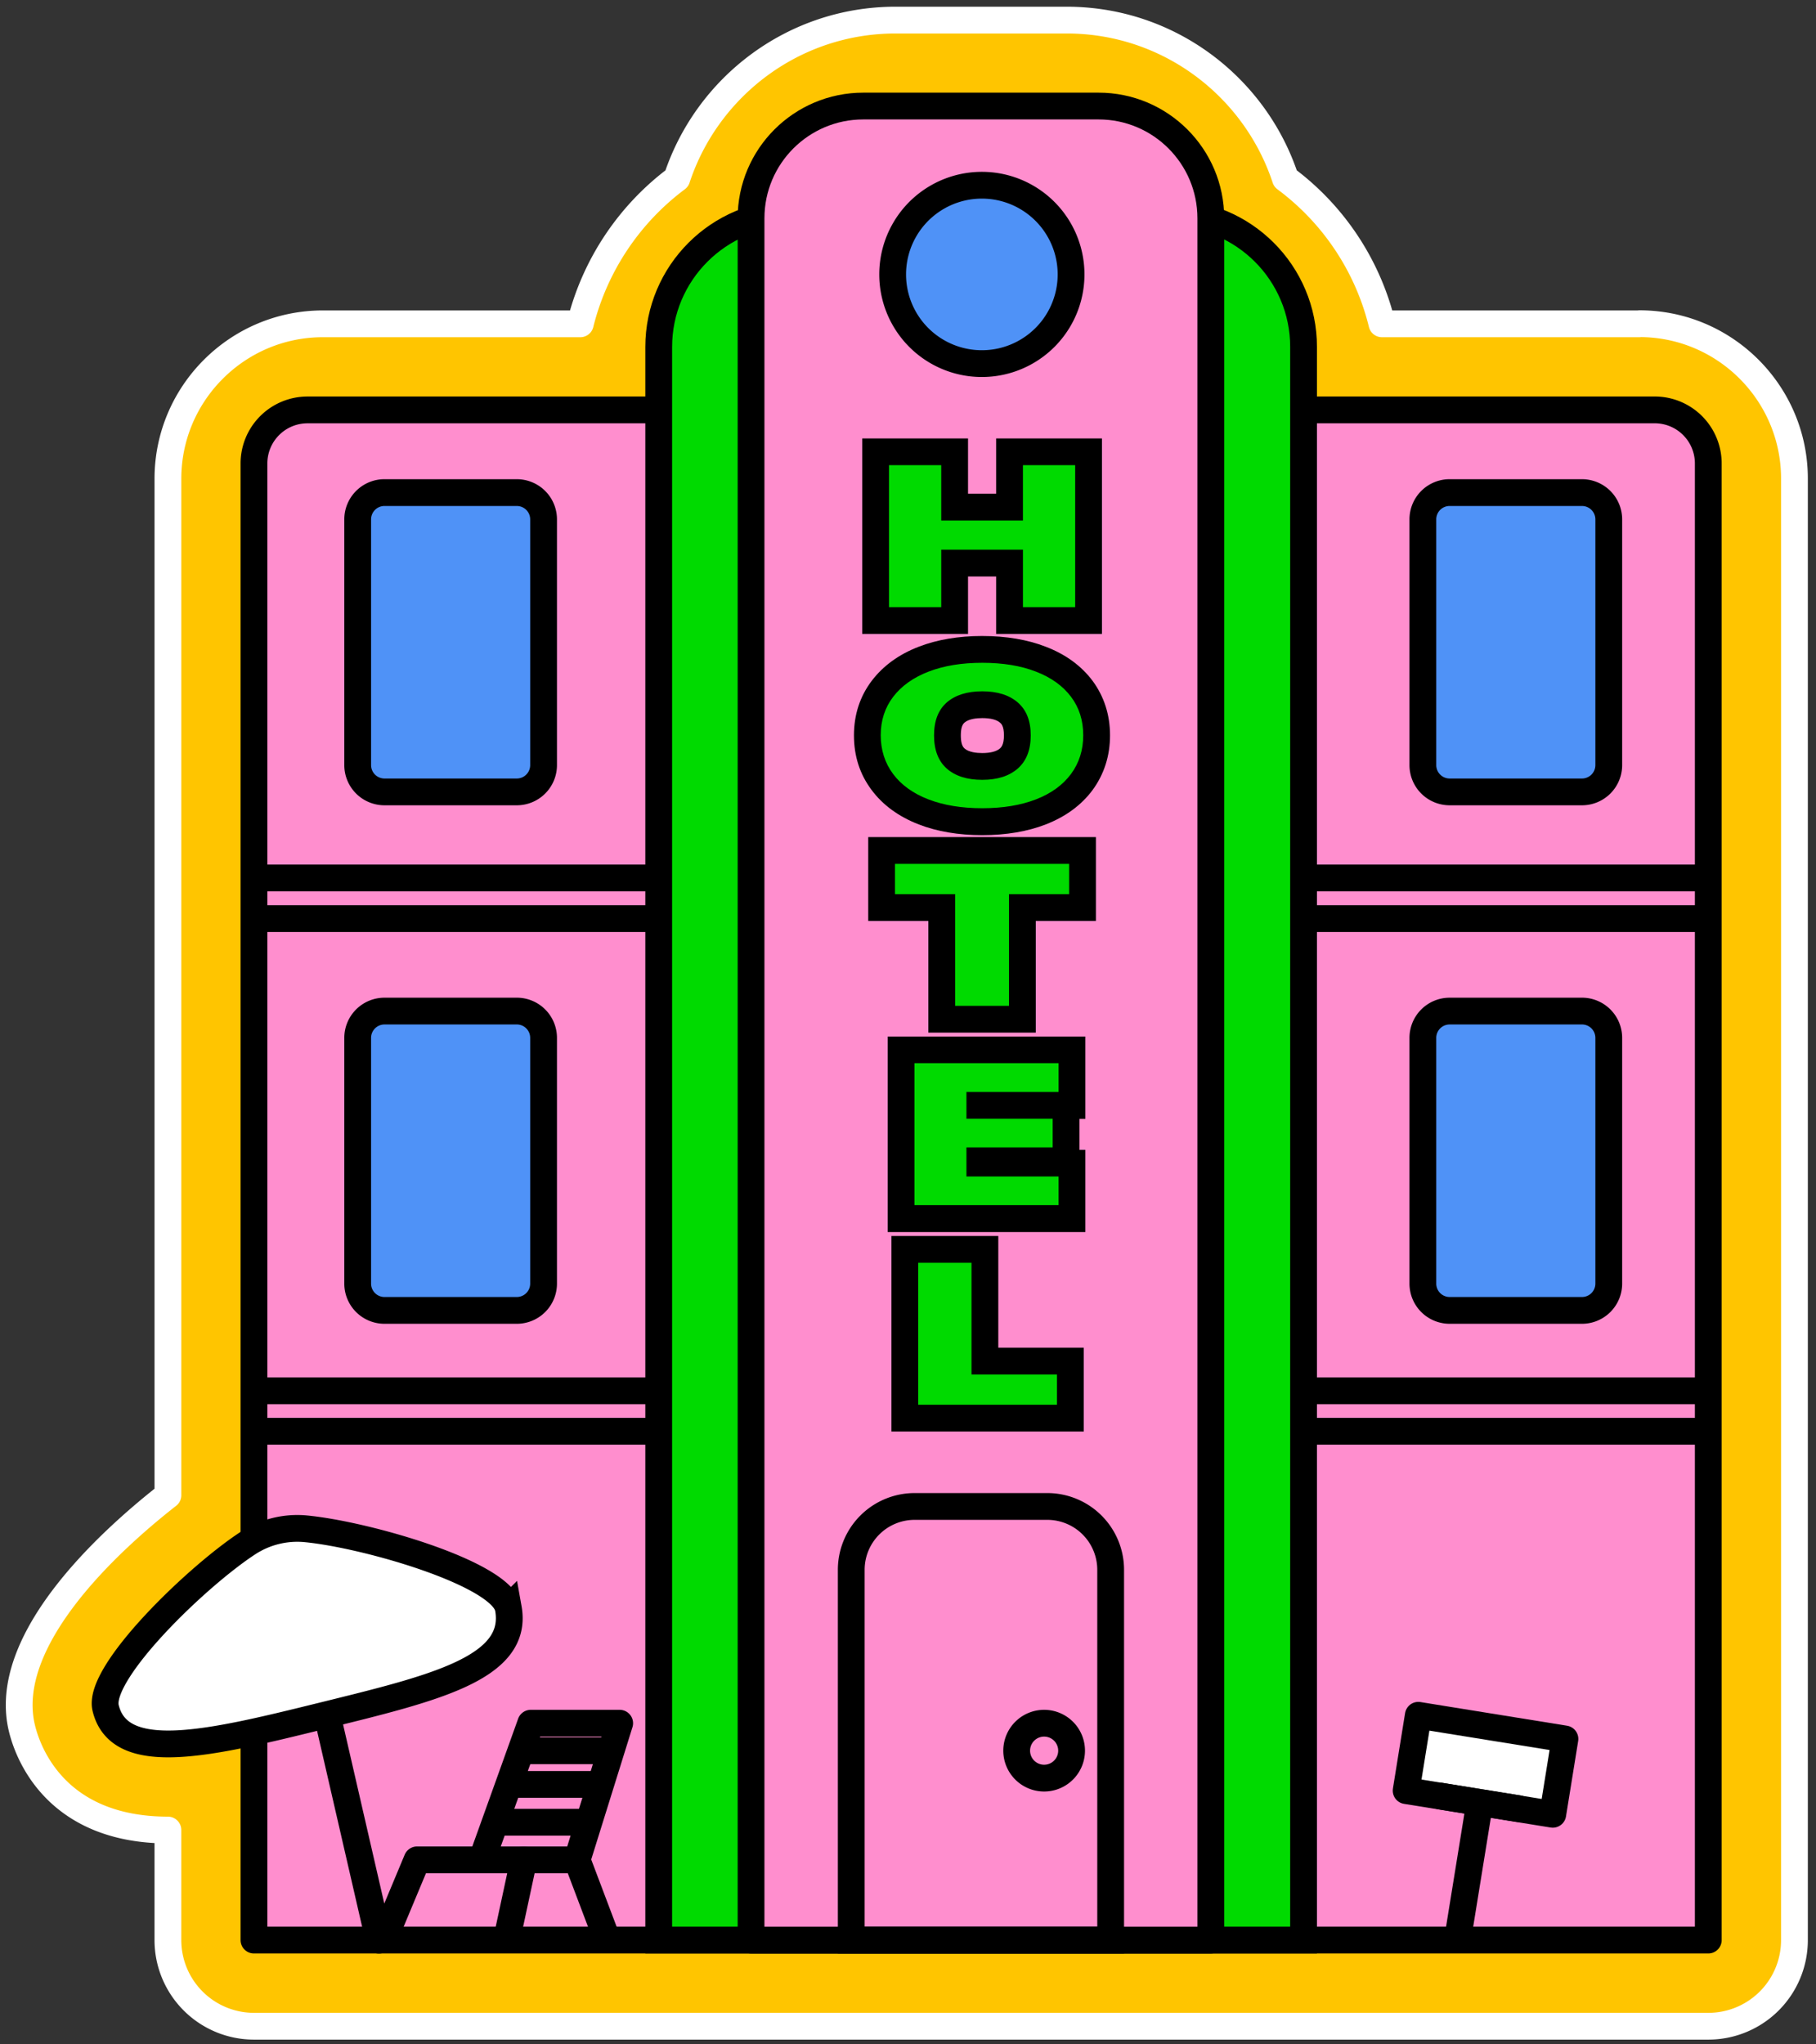
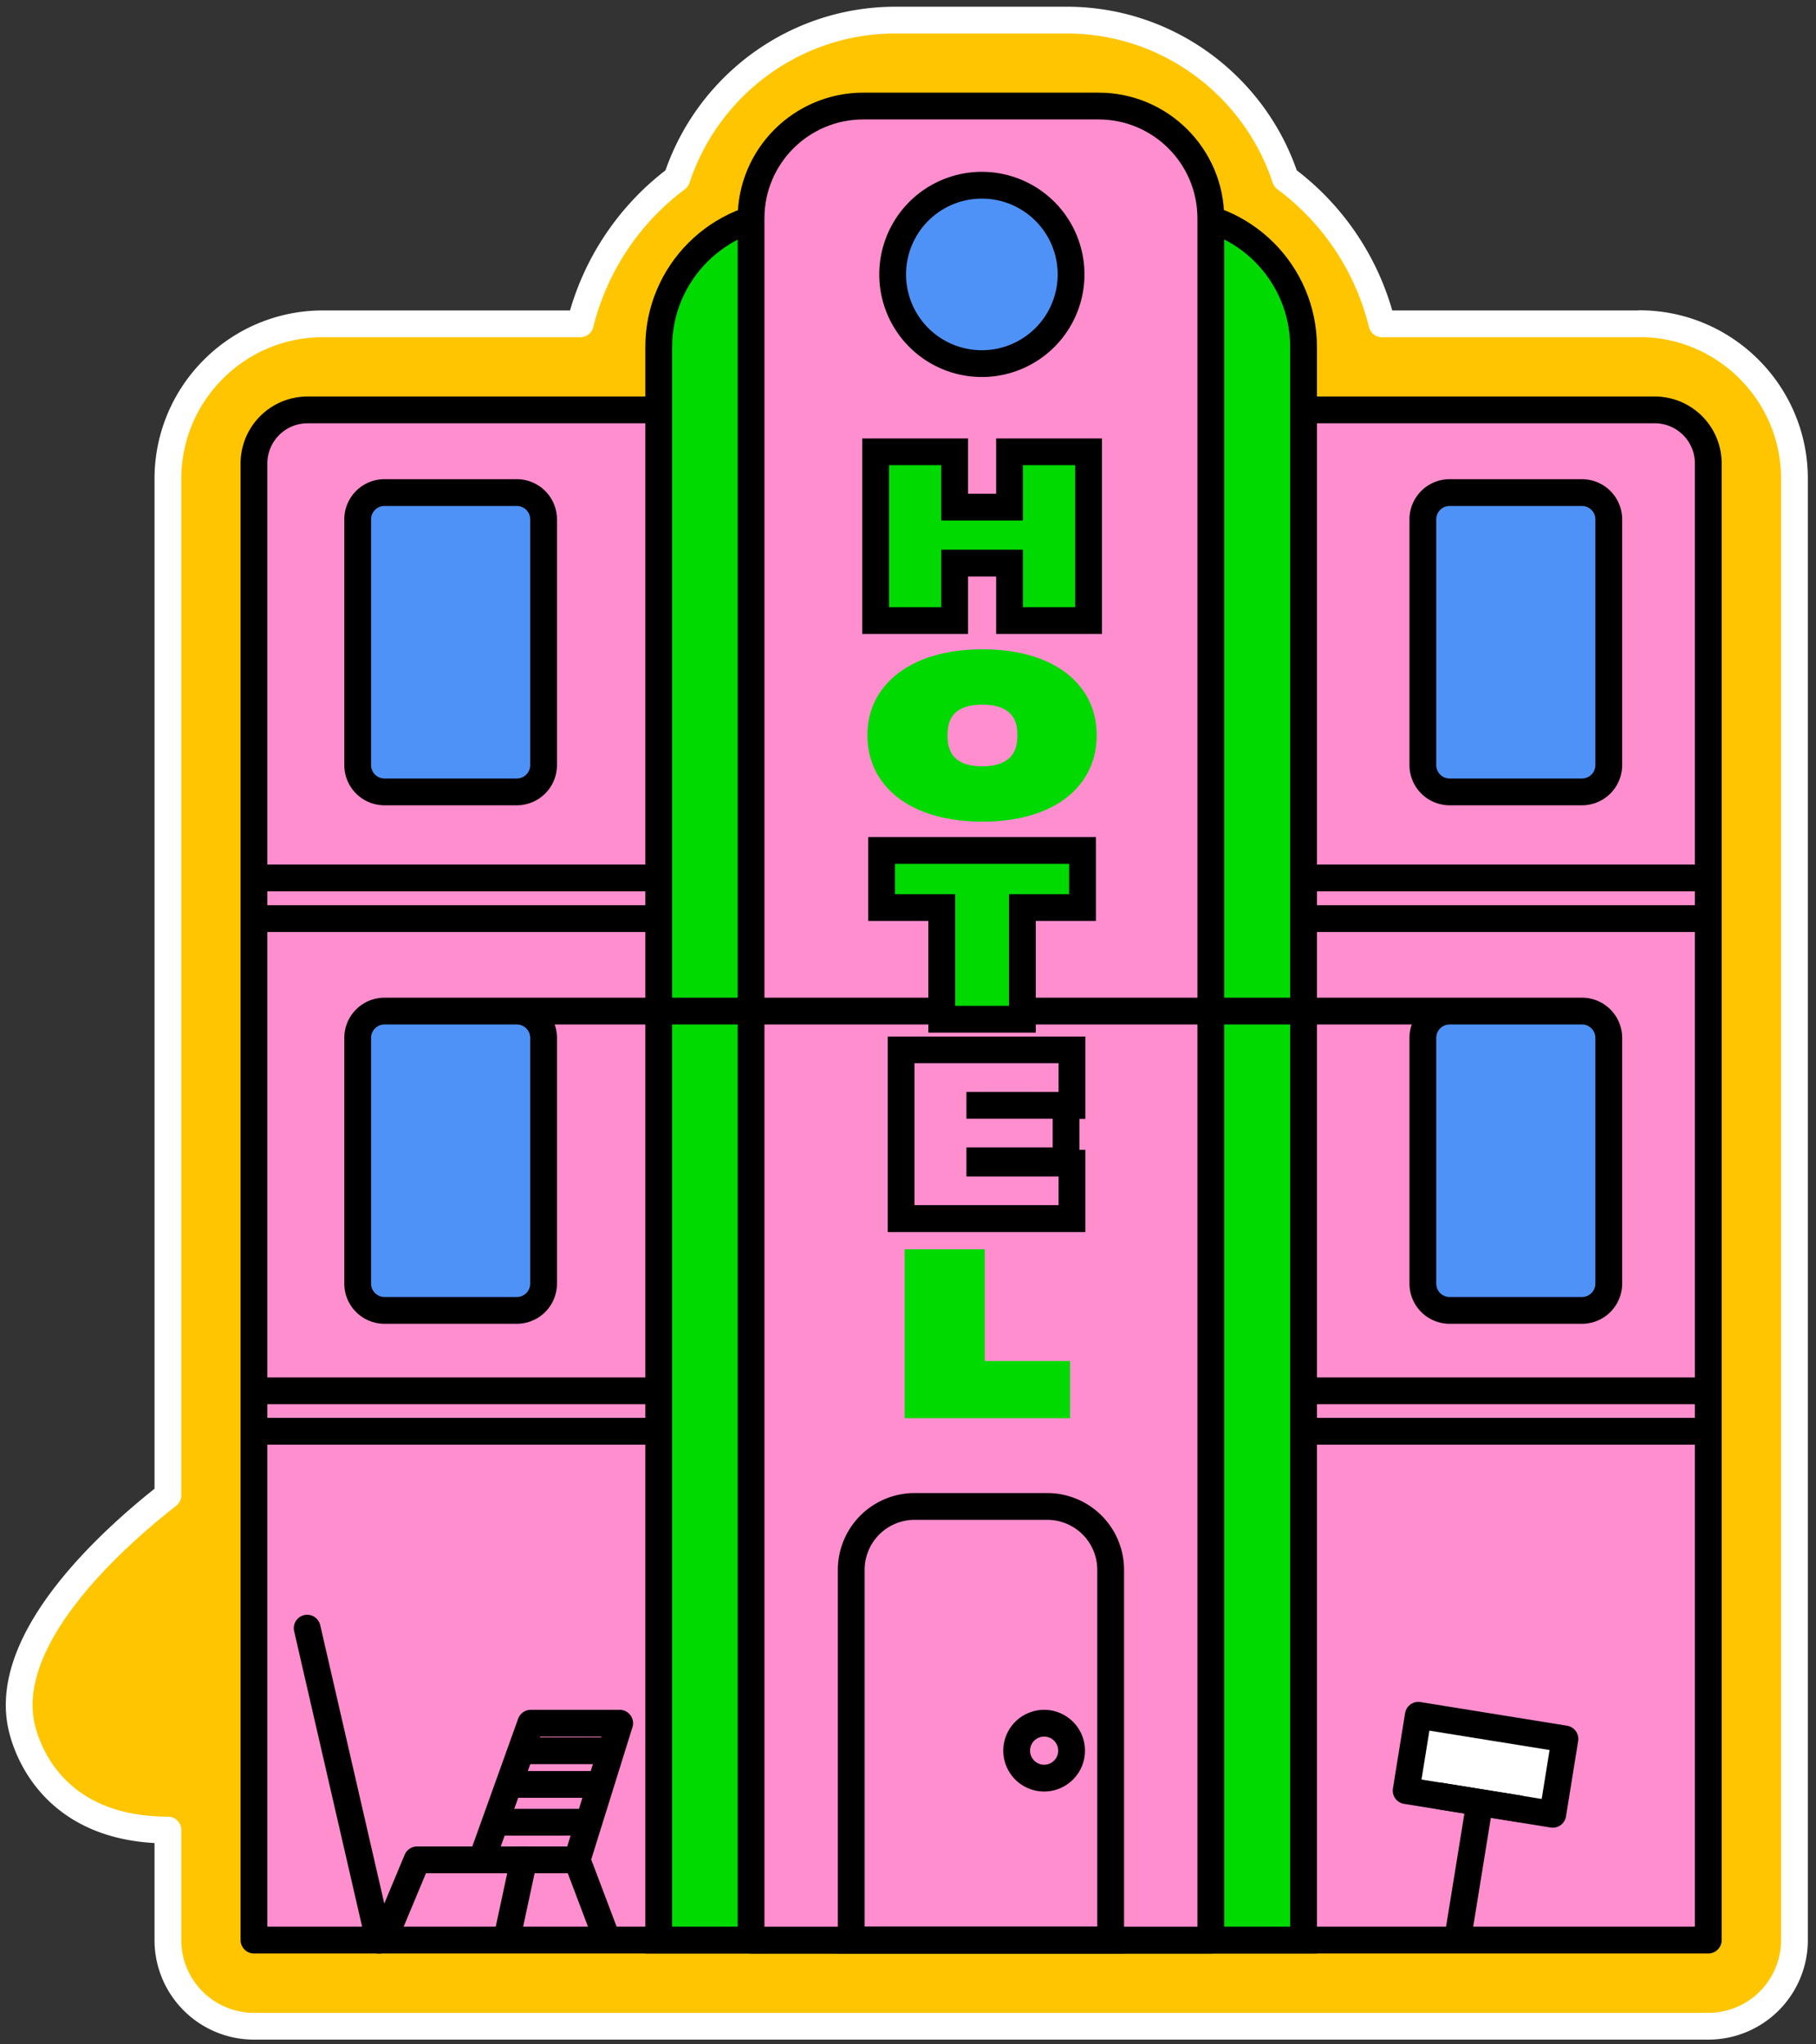
<svg xmlns="http://www.w3.org/2000/svg" width="159" height="179" fill="none" viewBox="0 0 159 179">
  <rect x="0" y="0" width="159" height="179" fill="#333333" stroke="none" />
  <path fill="#FFC500" stroke="#fff" stroke-linecap="round" stroke-linejoin="round" stroke-width="2.345" d="M143.535 28.354h-22.538a22.526 22.526 0 0 0-8.454-12.722C109.893 7.588 102.318 1.76 93.394 1.76H78.41c-8.924 0-16.499 5.828-19.149 13.872a22.725 22.725 0 0 0-8.454 12.722H28.269c-7.482 0-13.567 6.086-13.567 13.567v89C9.681 134.849.043 143.573 1.92 151.324c.504 2.088 2.92 8.9 12.781 8.912v9.639a7.542 7.542 0 0 0 7.54 7.54h127.332a7.542 7.542 0 0 0 7.54-7.54V41.909c0-7.48-6.086-13.566-13.567-13.566l-.011.011Z" />
  <path fill="#FF8ECE" stroke="#000" stroke-linecap="round" stroke-linejoin="round" stroke-width="2.345" d="M26.927 35.89h117.951a4.688 4.688 0 0 1 4.69 4.691v129.29H22.236V40.581a4.69 4.69 0 0 1 4.69-4.69Z" />
  <path stroke="#000" stroke-miterlimit="10" stroke-width="2.345" d="M22.726 80.432h34.45M114.609 80.432h34.451M22.726 125.32h34.45M114.609 125.32h34.451M22.726 76.873h34.45M114.609 76.873h34.451M22.726 121.781h34.45M114.609 121.781h34.451" />
  <path fill="#00DA00" stroke="#000" stroke-miterlimit="10" stroke-width="2.345" d="M69.4 18.652h33.008c6.473 0 11.726 5.254 11.726 11.726V169.87h-56.46V30.378c0-6.472 5.253-11.726 11.726-11.726Z" />
  <path fill="#FF8ECE" stroke="#000" stroke-linecap="round" stroke-linejoin="round" stroke-width="2.345" d="M75.584 9.285h20.603c5.429 0 9.826 4.41 9.826 9.826v150.761H65.758V19.112c0-5.43 4.409-9.827 9.826-9.827Z" />
-   <path fill="#4F92F7" stroke="#000" stroke-linecap="round" stroke-linejoin="round" stroke-width="2.345" d="M138.509 43.13h-11.585a2.345 2.345 0 0 0-2.345 2.346v21.517a2.345 2.345 0 0 0 2.345 2.345h11.585a2.345 2.345 0 0 0 2.346-2.345V45.476a2.345 2.345 0 0 0-2.346-2.345ZM45.25 43.13H33.663a2.345 2.345 0 0 0-2.345 2.346v21.517a2.345 2.345 0 0 0 2.345 2.345h11.585a2.345 2.345 0 0 0 2.345-2.345V45.476a2.345 2.345 0 0 0-2.345-2.345ZM138.509 88.53h-11.585a2.345 2.345 0 0 0-2.345 2.344v21.518a2.345 2.345 0 0 0 2.345 2.345h11.585a2.345 2.345 0 0 0 2.346-2.345V90.875a2.345 2.345 0 0 0-2.346-2.346ZM45.25 88.53H33.663a2.345 2.345 0 0 0-2.345 2.344v21.518a2.345 2.345 0 0 0 2.345 2.345h11.585a2.345 2.345 0 0 0 2.345-2.345V90.875a2.345 2.345 0 0 0-2.345-2.346Z" />
+   <path fill="#4F92F7" stroke="#000" stroke-linecap="round" stroke-linejoin="round" stroke-width="2.345" d="M138.509 43.13h-11.585a2.345 2.345 0 0 0-2.345 2.346v21.517a2.345 2.345 0 0 0 2.345 2.345h11.585a2.345 2.345 0 0 0 2.346-2.345V45.476a2.345 2.345 0 0 0-2.346-2.345ZM45.25 43.13H33.663a2.345 2.345 0 0 0-2.345 2.346v21.517a2.345 2.345 0 0 0 2.345 2.345h11.585a2.345 2.345 0 0 0 2.345-2.345V45.476a2.345 2.345 0 0 0-2.345-2.345ZM138.509 88.53h-11.585a2.345 2.345 0 0 0-2.345 2.344v21.518a2.345 2.345 0 0 0 2.345 2.345h11.585a2.345 2.345 0 0 0 2.346-2.345V90.875a2.345 2.345 0 0 0-2.346-2.346ZH33.663a2.345 2.345 0 0 0-2.345 2.344v21.518a2.345 2.345 0 0 0 2.345 2.345h11.585a2.345 2.345 0 0 0 2.345-2.345V90.875a2.345 2.345 0 0 0-2.345-2.346Z" />
  <path stroke="#000" stroke-miterlimit="10" stroke-width="2.345" d="M80.078 131.904h11.62a5.55 5.55 0 0 1 5.546 5.547v32.422H74.531v-32.422a5.55 5.55 0 0 1 5.546-5.547Z" />
  <path fill="#4F92F7" stroke="#000" stroke-linecap="round" stroke-linejoin="round" stroke-width="2.345" d="M85.967 31.838a7.81 7.81 0 1 0 0-15.62 7.81 7.81 0 0 0 0 15.62Z" />
  <path fill="#00DA00" d="M88.385 54.325v-5.03h-4.796v5.03h-6.918V39.551h6.918v4.843h4.796V39.55h6.918v14.774h-6.918Z" />
  <path fill="#000" d="M94.137 40.732v12.43h-4.573V48.13H82.41v5.03h-4.573v-12.43h4.573v4.844h7.153v-4.843h4.573Zm2.345-2.345h-9.264v4.843h-2.462v-4.843h-9.264v17.12h9.264v-5.03h2.462v5.03h9.264v-17.12Z" />
  <path fill="#00DA00" d="M86.007 71.943c-1.947 0-3.67-.293-5.136-.856-1.548-.598-2.756-1.478-3.612-2.615-.867-1.173-1.313-2.544-1.313-4.092 0-1.548.446-2.92 1.337-4.081.856-1.126 2.075-1.993 3.6-2.591 1.465-.563 3.19-.856 5.136-.856 1.946 0 3.67.293 5.124.856 1.536.598 2.732 1.465 3.576 2.603.868 1.16 1.302 2.532 1.302 4.069 0 1.536-.434 2.92-1.29 4.08-.844 1.15-2.052 2.029-3.588 2.627-1.454.563-3.178.856-5.124.856h-.012Zm0-10.249c-1.032 0-1.806.235-2.334.692-.48.422-.715 1.079-.715 1.994 0 .914.235 1.606.716 2.028.527.47 1.29.692 2.333.692 1.043 0 1.806-.234 2.345-.703.493-.434.727-1.091.727-2.017 0-.927-.234-1.56-.727-1.994-.54-.469-1.302-.692-2.345-.692Z" />
-   <path fill="#000" d="M86.001 58.033c1.806 0 3.377.258 4.702.774 1.337.515 2.357 1.254 3.072 2.204.716.95 1.067 2.076 1.067 3.365 0 1.29-.351 2.416-1.067 3.39-.715.96-1.735 1.711-3.072 2.227-1.337.516-2.896.774-4.702.774s-3.377-.258-4.714-.774c-1.337-.516-2.368-1.254-3.095-2.228-.716-.961-1.08-2.099-1.08-3.389 0-1.29.364-2.415 1.091-3.365.727-.95 1.76-1.689 3.096-2.204 1.337-.516 2.908-.774 4.702-.774Zm0 10.248c1.325 0 2.357-.328 3.12-.997.75-.668 1.125-1.63 1.125-2.896s-.375-2.216-1.126-2.873c-.75-.656-1.794-.985-3.119-.985-1.325 0-2.357.329-3.107.974-.74.656-1.114 1.606-1.114 2.884 0 1.278.375 2.251 1.114 2.908.75.657 1.782.985 3.107.985Zm0-12.594c-2.087 0-3.952.317-5.558.939-1.736.668-3.107 1.665-4.104 2.966-1.044 1.372-1.571 2.979-1.571 4.796 0 1.818.516 3.412 1.547 4.784.985 1.325 2.38 2.334 4.128 3.014 1.606.621 3.47.938 5.558.938 2.087 0 3.963-.317 5.558-.938 1.747-.68 3.12-1.689 4.104-3.014 1.009-1.383 1.525-2.99 1.525-4.784 0-1.794-.516-3.4-1.525-4.772-.985-1.314-2.357-2.322-4.104-2.99-1.595-.622-3.459-.938-5.546-.938H86Zm0 10.249c-.504 0-1.173-.07-1.548-.399-.223-.187-.328-.574-.328-1.149 0-.574.105-.926.317-1.114.375-.328 1.055-.398 1.559-.398.739 0 1.266.14 1.571.41.082.07.329.281.329 1.102 0 .821-.258 1.067-.34 1.138-.305.27-.833.41-1.56.41Z" />
  <path fill="#00DA00" d="M82.461 89.255v-9.767h-5.265V74.48h17.589v5.007H89.52v9.767h-7.059Z" />
  <path fill="#000" d="M93.606 75.64v2.65h-5.264v9.78h-4.714v-9.78h-5.265v-2.65h15.243Zm2.346-2.345H76.018v7.34h5.264v9.78h9.405v-9.78h5.265v-7.34Z" />
-   <path fill="#00DA00" d="M78.9 106.699V91.924h14.95v4.866h-.516v4.855h-7.551v.199h8.067v4.855H78.9Z" />
  <path fill="#000" d="M92.684 93.103v2.51h-8.068v2.344h7.552v2.51h-7.552v2.544h8.068v2.51H80.067v-12.43h12.617m2.345-2.333H77.72v17.12H95.03v-7.2h-.516v-2.709h.516v-7.211Z" />
  <path fill="#00DA00" d="M79.208 124.175v-14.786h7.012v9.779h7.47v5.007H79.207Z" />
-   <path fill="#000" d="M85.06 110.568v9.779h7.482v2.65H80.394v-12.429h4.667Zm2.346-2.345h-9.357v17.12h16.838v-7.341h-7.481v-9.779Z" />
  <path stroke="#000" stroke-linecap="round" stroke-linejoin="round" stroke-width="2.345" d="m26.895 142.559 6.285 27.321" />
-   <path fill="#fff" stroke="#000" stroke-miterlimit="10" stroke-width="2.345" d="M44.51 140.837c.938 5.265-6.649 7.012-16.381 9.416-9.733 2.404-17.671 4.303-18.88-.704-.75-3.095 7.998-11.526 12.454-14.434a7.896 7.896 0 0 1 5.065-1.255c5.3.504 17.202 3.94 17.742 6.977Z" />
  <path stroke="#000" stroke-linecap="round" stroke-linejoin="round" stroke-width="2.345" d="m33.783 169.389 2.732-6.543h9.346l-1.407 6.543" />
  <path stroke="#000" stroke-linecap="round" stroke-linejoin="round" stroke-width="2.345" d="M45.855 162.846h4.667l2.474 6.543M50.527 162.843l3.728-11.96H46.47l-4.022 11.21M45.602 153.295h7.892M44.659 156.24h7.891M43.517 159.553h7.903M91.419 155.69a2.403 2.403 0 1 0 0-4.807 2.403 2.403 0 0 0 0 4.807ZM129.561 157.814l-1.865 11.515" />
  <path fill="#fff" stroke="#000" stroke-linejoin="round" stroke-width="2.345" d="m137.018 152.26-12.838-2.072-1.065 6.598 12.838 2.072 1.065-6.598Z" />
  <path stroke="#000" stroke-linecap="round" stroke-linejoin="round" stroke-width="2.345" d="m126.119 157.262 6.836 1.102" />
</svg>